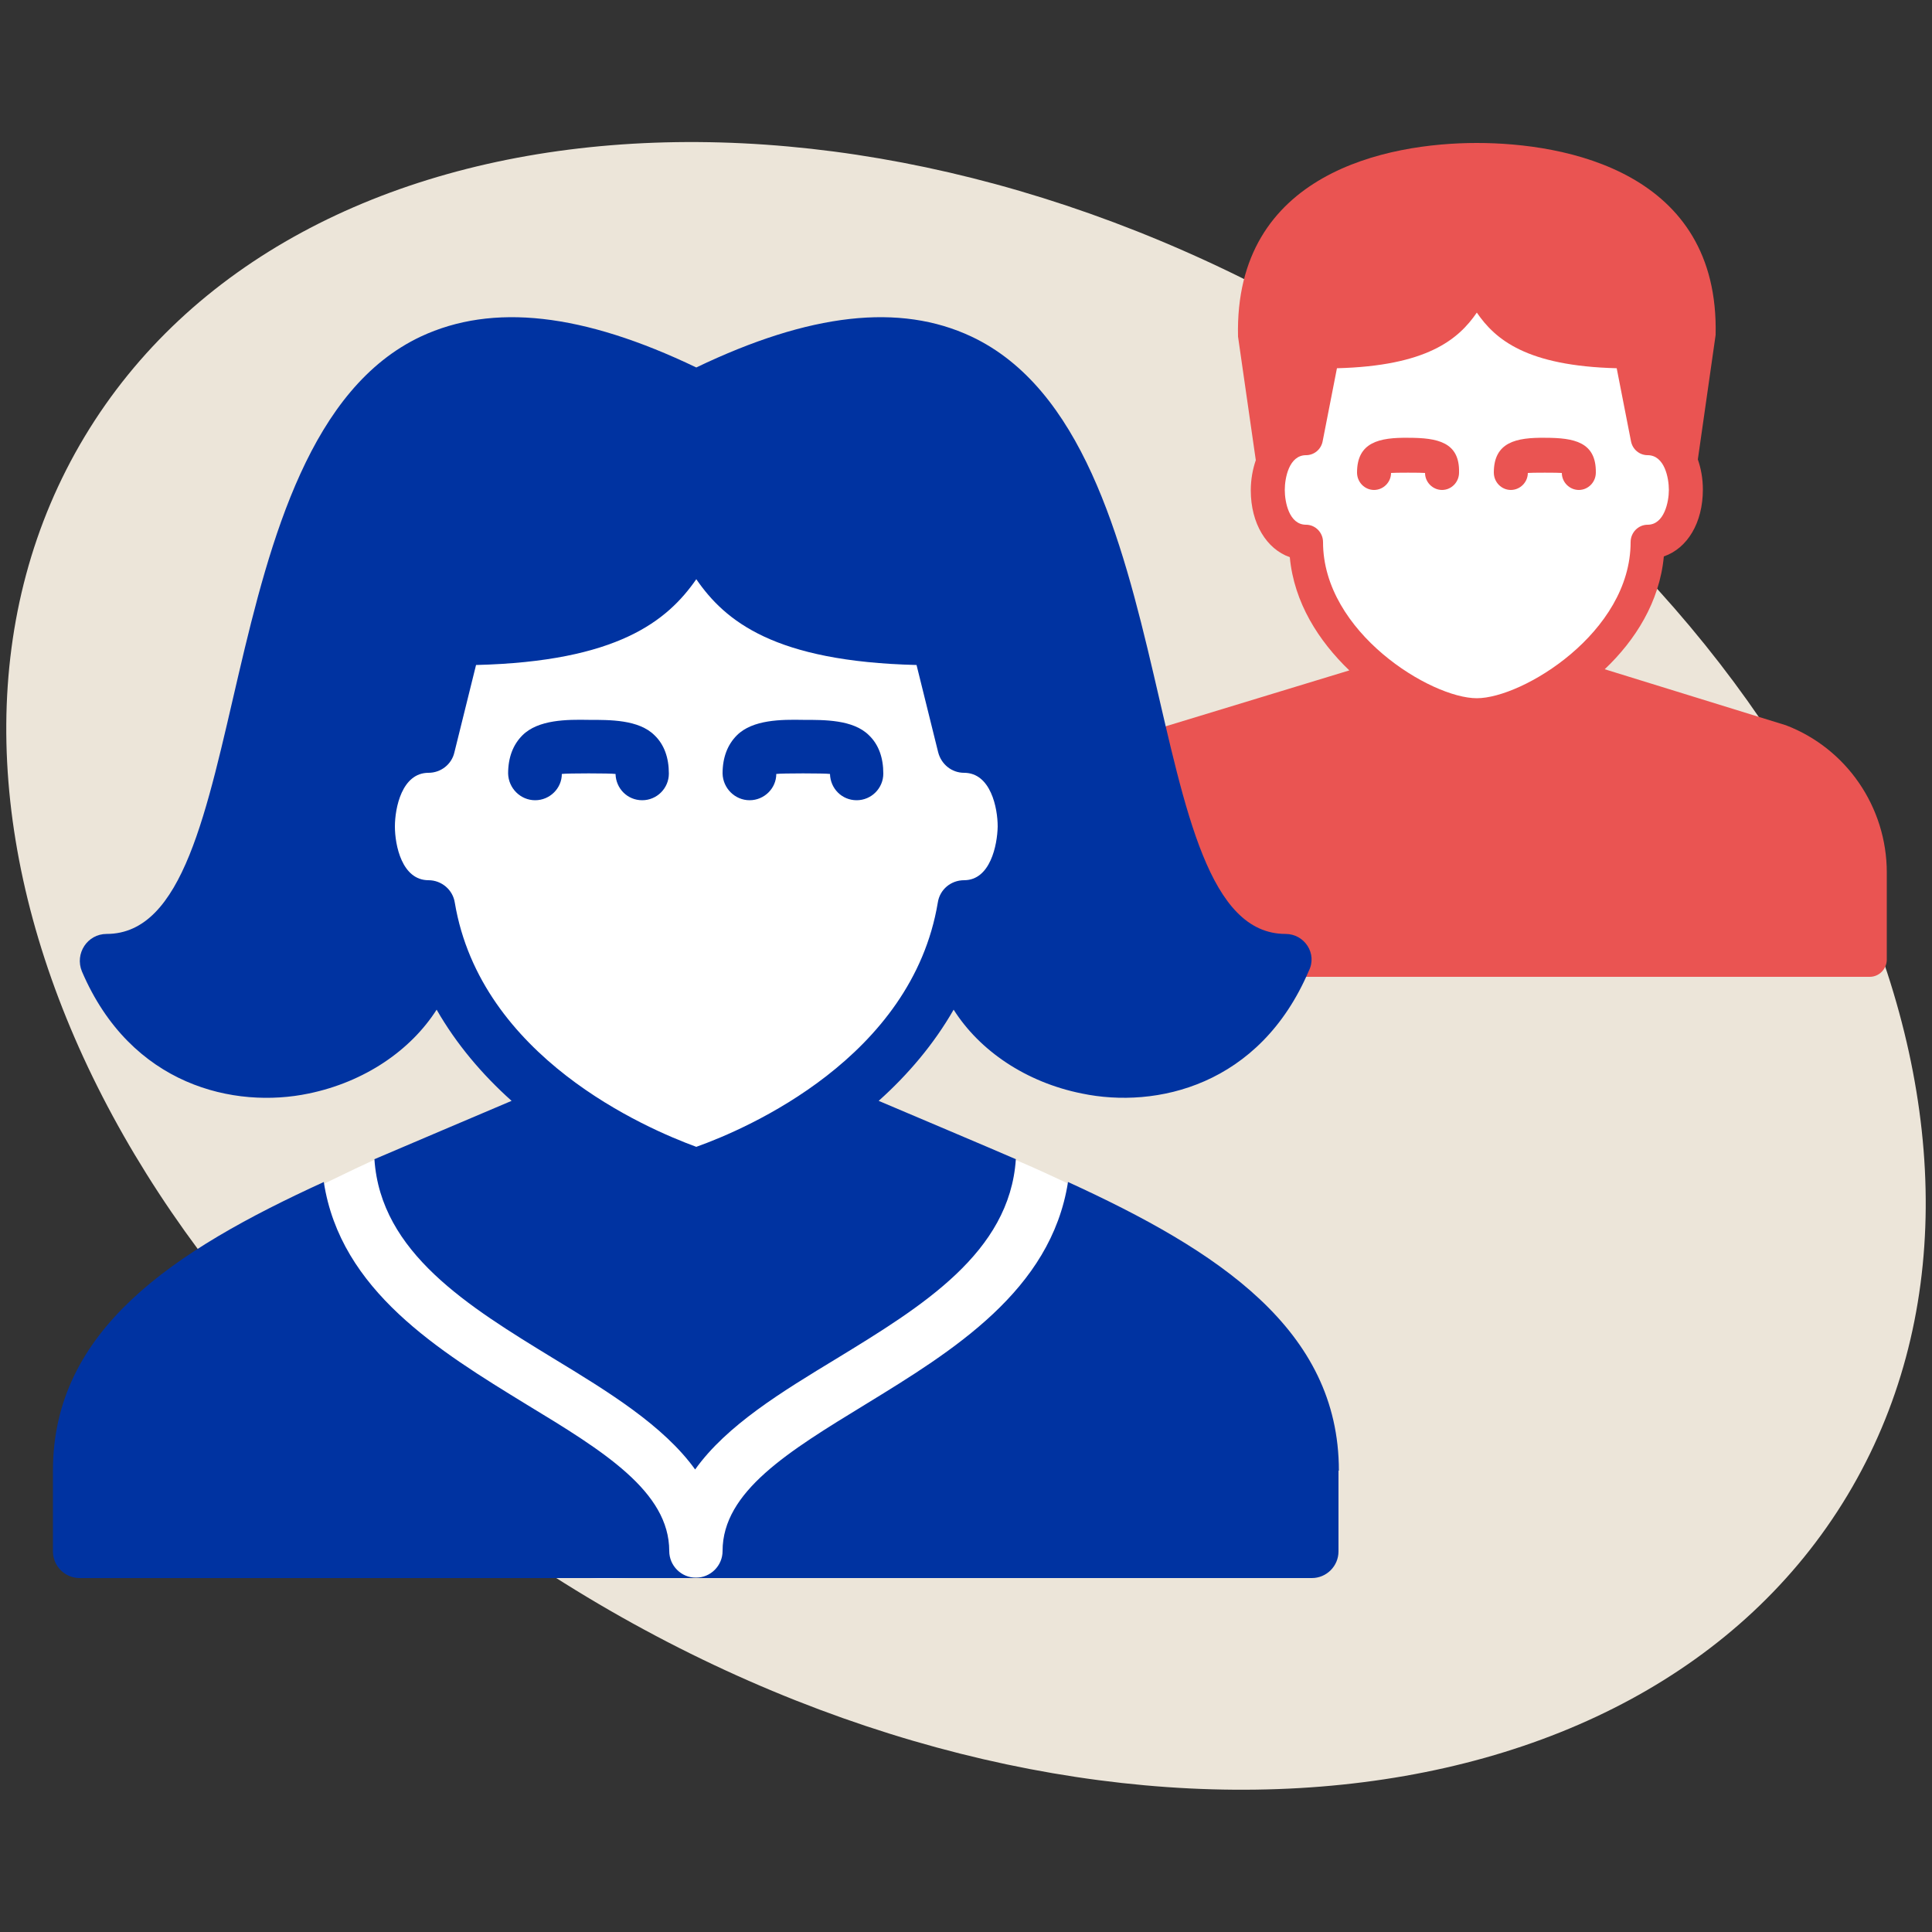
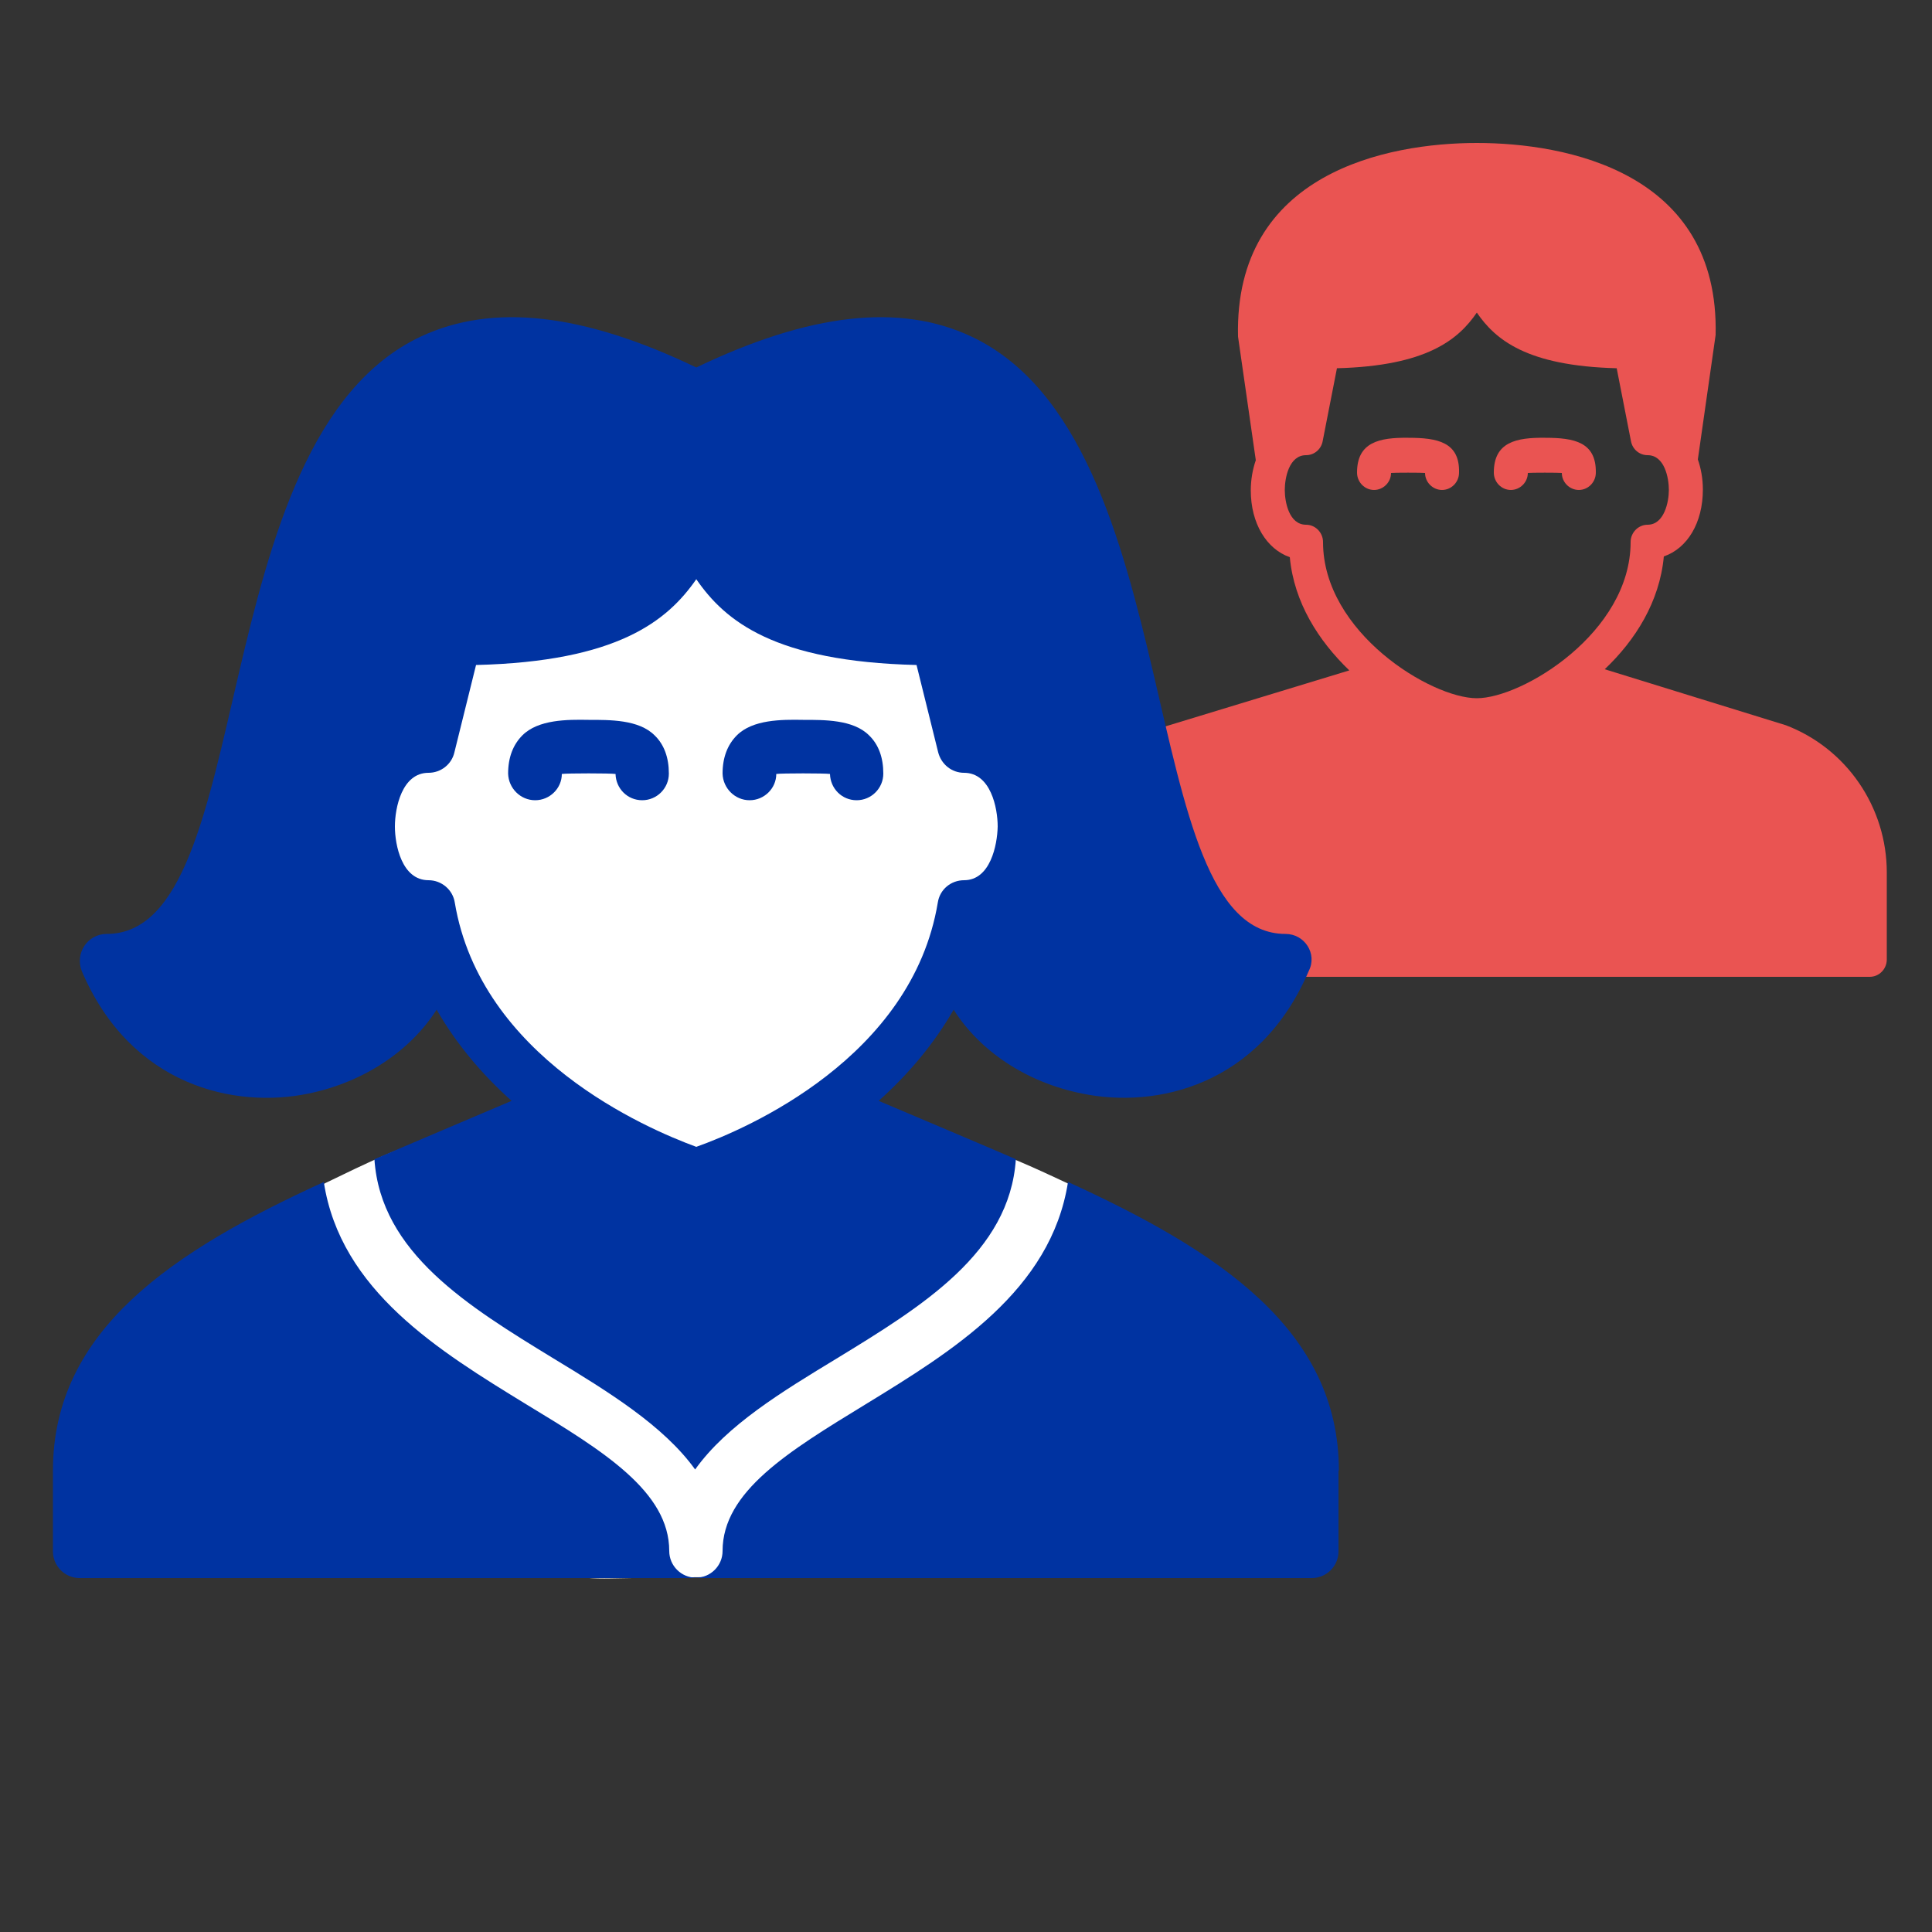
<svg xmlns="http://www.w3.org/2000/svg" version="1.2" baseProfile="tiny" id="Calque_1" x="0px" y="0px" viewBox="0 0 500 500" overflow="visible" xml:space="preserve">
  <rect x="0" y="0" width="500" height="500" fill="#333333" stroke="none" />
  <g>
    <g>
-       <path fill="#ECE5D9" d="M151.9,413.3c126,75.7,272,63.9,326.2-26.3s-4-224.7-129.9-300.4S76.1,22.8,21.9,113    C-32.3,203.2,25.9,337.6,151.9,413.3" />
      <path fill="#FFFFFF" d="M99.9,135.5l-7.1,87.2c0,0,14.2,34.4,25.5,38.7c11.3,4.3,37.5,49.2,37.5,49.2s-41.1-17.5-52.4-13.2    C92.1,301.7,58.8,319,58.8,319s34,90.9,99.1,89.5c69.1-1.5,137.1,2.5,142.7-9c5.7-11.5,1.3-82-20.4-91.5    c-5.6-2.4-13-6.3-24.3-10.6c-11.5-4.4-30.1,3.8-31.1-13.5c-0.8-12.3,37.6-47.4,38.8-61c0.6-6.3-5.1-23.7-4.5-29.6    c1.9-19.5-13.8-25.4-18.3-30.7C223.8,142.2,99.9,135.5,99.9,135.5" />
-       <path fill="#FFFFFF" d="M334.9,74.2l-4.3,53.1c0,0,7.5,21.7,11.4,28.1c4.8,7.8,16.1,24.5,16.1,24.5s-10-2.3-17,0.3    c-6.9,2.6-31.4,5.8-31.4,5.8s20.9,55.4,60.8,54.5c42.4-0.9,84,1.5,87.5-5.5c3.5-7-0.8-41.5-14.1-47.3c-3.4-1.5-15.1-4.3-22.1-6.9    c-7.1-2.7-11.6-6.3-2.5-17c4.8-5.7,15.2-28.1,16-36.4c0.4-3.8-3.1-14.4-2.8-18c1.2-11.9-8.5-15.5-11.2-18.7    C410.9,78.3,334.9,74.2,334.9,74.2" />
      <path fill="#EA5452" d="M382.2,180.7c-11.9,0-39.8-17.1-39.8-40.4c0-2.5-2-4.5-4.4-4.5c-4.4,0-5.5-5.9-5.5-9c0-3.1,1.1-9,5.5-9    c2.1,0,3.9-1.5,4.3-3.6l3.7-18.9c23.2-0.6,31.4-7.4,36.2-14.4c4.8,7,12.9,13.8,36.2,14.4l3.7,18.9c0.4,2.1,2.2,3.6,4.3,3.6    c4.4,0,5.5,5.9,5.5,9c0,3.1-1.2,9-5.5,9c-2.4,0-4.4,2-4.4,4.5C422,163.7,394,180.7,382.2,180.7 M462.2,187.7l-46.9-14.5    c7.9-7.5,14.2-17.4,15.3-29.2c6.1-2.1,10.1-8.7,10.1-17.3c0-2.9-0.5-5.5-1.3-7.8l4.6-32.2C445,44.5,405.3,37,382.2,37    c-23.1,0-62.8,7.7-61.8,50.1l4.6,32c-0.8,2.3-1.3,5-1.3,7.8c0,8.6,4.1,15.2,10.1,17.3c1.1,11.8,7.5,21.7,15.4,29.3l-47.3,14.4    c-15.4,5.9-25.8,21.1-25.8,37.9v22.5c0,2.5,2,4.5,4.4,4.5h203.4c2.4,0,4.4-2,4.4-4.5v-22.5C488.3,208.9,477.9,193.7,462.2,187.7" />
      <path fill="#EA5452" d="M364.5,113.3c-7.5-0.1-13.3,1.1-13.3,9c0,2.5,2,4.5,4.4,4.5c2.4,0,4.4-2,4.4-4.4c0.8-0.1,8-0.1,8.8,0    c0,2.4,2,4.4,4.4,4.4c2.4,0,4.4-2,4.4-4.5C377.8,114.4,372,113.3,364.5,113.3" />
      <path fill="#EA5452" d="M399.9,113.3c-7.5-0.1-13.3,1.1-13.3,9c0,2.5,2,4.5,4.4,4.5c2.4,0,4.4-2,4.4-4.4c0.8-0.1,8-0.1,8.8,0    c0,2.4,2,4.4,4.4,4.4c2.4,0,4.4-2,4.4-4.5C413.1,114.4,407.4,113.3,399.9,113.3" />
      <path fill="#0033A1" d="M346.5,380.6c0-36.5-31.2-56.9-70.1-74.7c-4.4,28.1-29.8,43.7-52.5,57.6c-19.8,12.1-36.9,22.5-36.9,37.9    c0,3.8-3.1,6.9-6.9,6.9c-3.8,0-6.9-3.1-6.9-6.9c0-15.4-17.1-25.9-36.9-37.9c-22.7-13.9-48.2-29.5-52.5-57.6    c-38.9,17.8-70.1,38.2-70.1,74.7v20.9c0,3.8,3.1,6.9,6.9,6.9h318.9c3.8,0,6.9-3.1,6.9-6.9V380.6z" />
      <path fill="#0033A1" d="M249.5,227.8c-3.4,0-6.3,2.4-6.8,5.8c-6.7,40.1-49.3,58.5-62.5,63.2c-13.1-4.8-55.8-23.2-62.5-63.2    c-0.5-3.3-3.4-5.8-6.8-5.8c-6.9,0-8.7-9.1-8.7-13.9c0-4.8,1.8-13.9,8.7-13.9c3.2,0,6-2.2,6.7-5.3l5.6-22.6    c36.6-0.9,49.5-11.4,57-22.2c7.5,10.9,20.3,21.3,57,22.2l5.6,22.6c0.8,3.1,3.5,5.3,6.7,5.3c6.9,0,8.7,9.1,8.7,13.9    C258.1,218.7,256.3,227.8,249.5,227.8 M332.7,241.7c-39.6,0-24.4-127.8-81.3-154.6c-18.5-8.7-41.8-6.1-71.2,8    c-29.4-14.1-52.7-16.7-71.3-8C52,113.9,67.2,241.7,27.6,241.7c-5,0-8.3,5.1-6.4,9.7C33.9,281.1,60.8,287,79.9,283    c14.5-3,26.4-11.2,33.1-21.7c5.1,8.9,11.8,16.8,19.4,23.6c-6.1,2.6-29.7,12.6-35.5,15.1c1.6,24.2,24.3,38.1,46.4,51.6    c14,8.5,28.4,17.3,36.6,28.7c8.2-11.5,22.6-20.2,36.6-28.7c22.1-13.5,44.8-27.4,46.4-51.6c-5.7-2.5-29.4-12.5-35.5-15.1    c7.6-6.8,14.3-14.7,19.4-23.6c6.7,10.6,18.7,18.8,33.2,21.7c19.2,4,46-2,58.7-31.7C341,246.8,337.6,241.7,332.7,241.7" />
      <path fill="#0033A1" d="M138.5,207.1c3.8,0,6.9-3.1,6.9-6.8c1.3-0.2,12.6-0.2,13.9,0c0.1,3.8,3.1,6.8,6.9,6.8    c3.8,0,6.9-3.1,6.9-6.9c0-4.1-1.2-7.5-3.7-9.9c-4.1-4.1-11.6-4-17.1-4c-5.5-0.1-13-0.1-17.1,4c-2.4,2.4-3.7,5.7-3.7,9.9    C131.6,204,134.7,207.1,138.5,207.1" />
      <path fill="#0033A1" d="M194,207.1c3.8,0,6.9-3.1,6.9-6.8c1.3-0.2,12.6-0.2,13.9,0c0.1,3.8,3.1,6.8,6.9,6.8c3.8,0,6.9-3.1,6.9-6.9    c0-4.1-1.2-7.5-3.7-9.9c-4.1-4.1-11.6-4-17.1-4c-5.5-0.1-13-0.1-17.1,4c-2.4,2.4-3.7,5.7-3.7,9.9C187.1,204,190.2,207.1,194,207.1    " />
    </g>
  </g>
</svg>